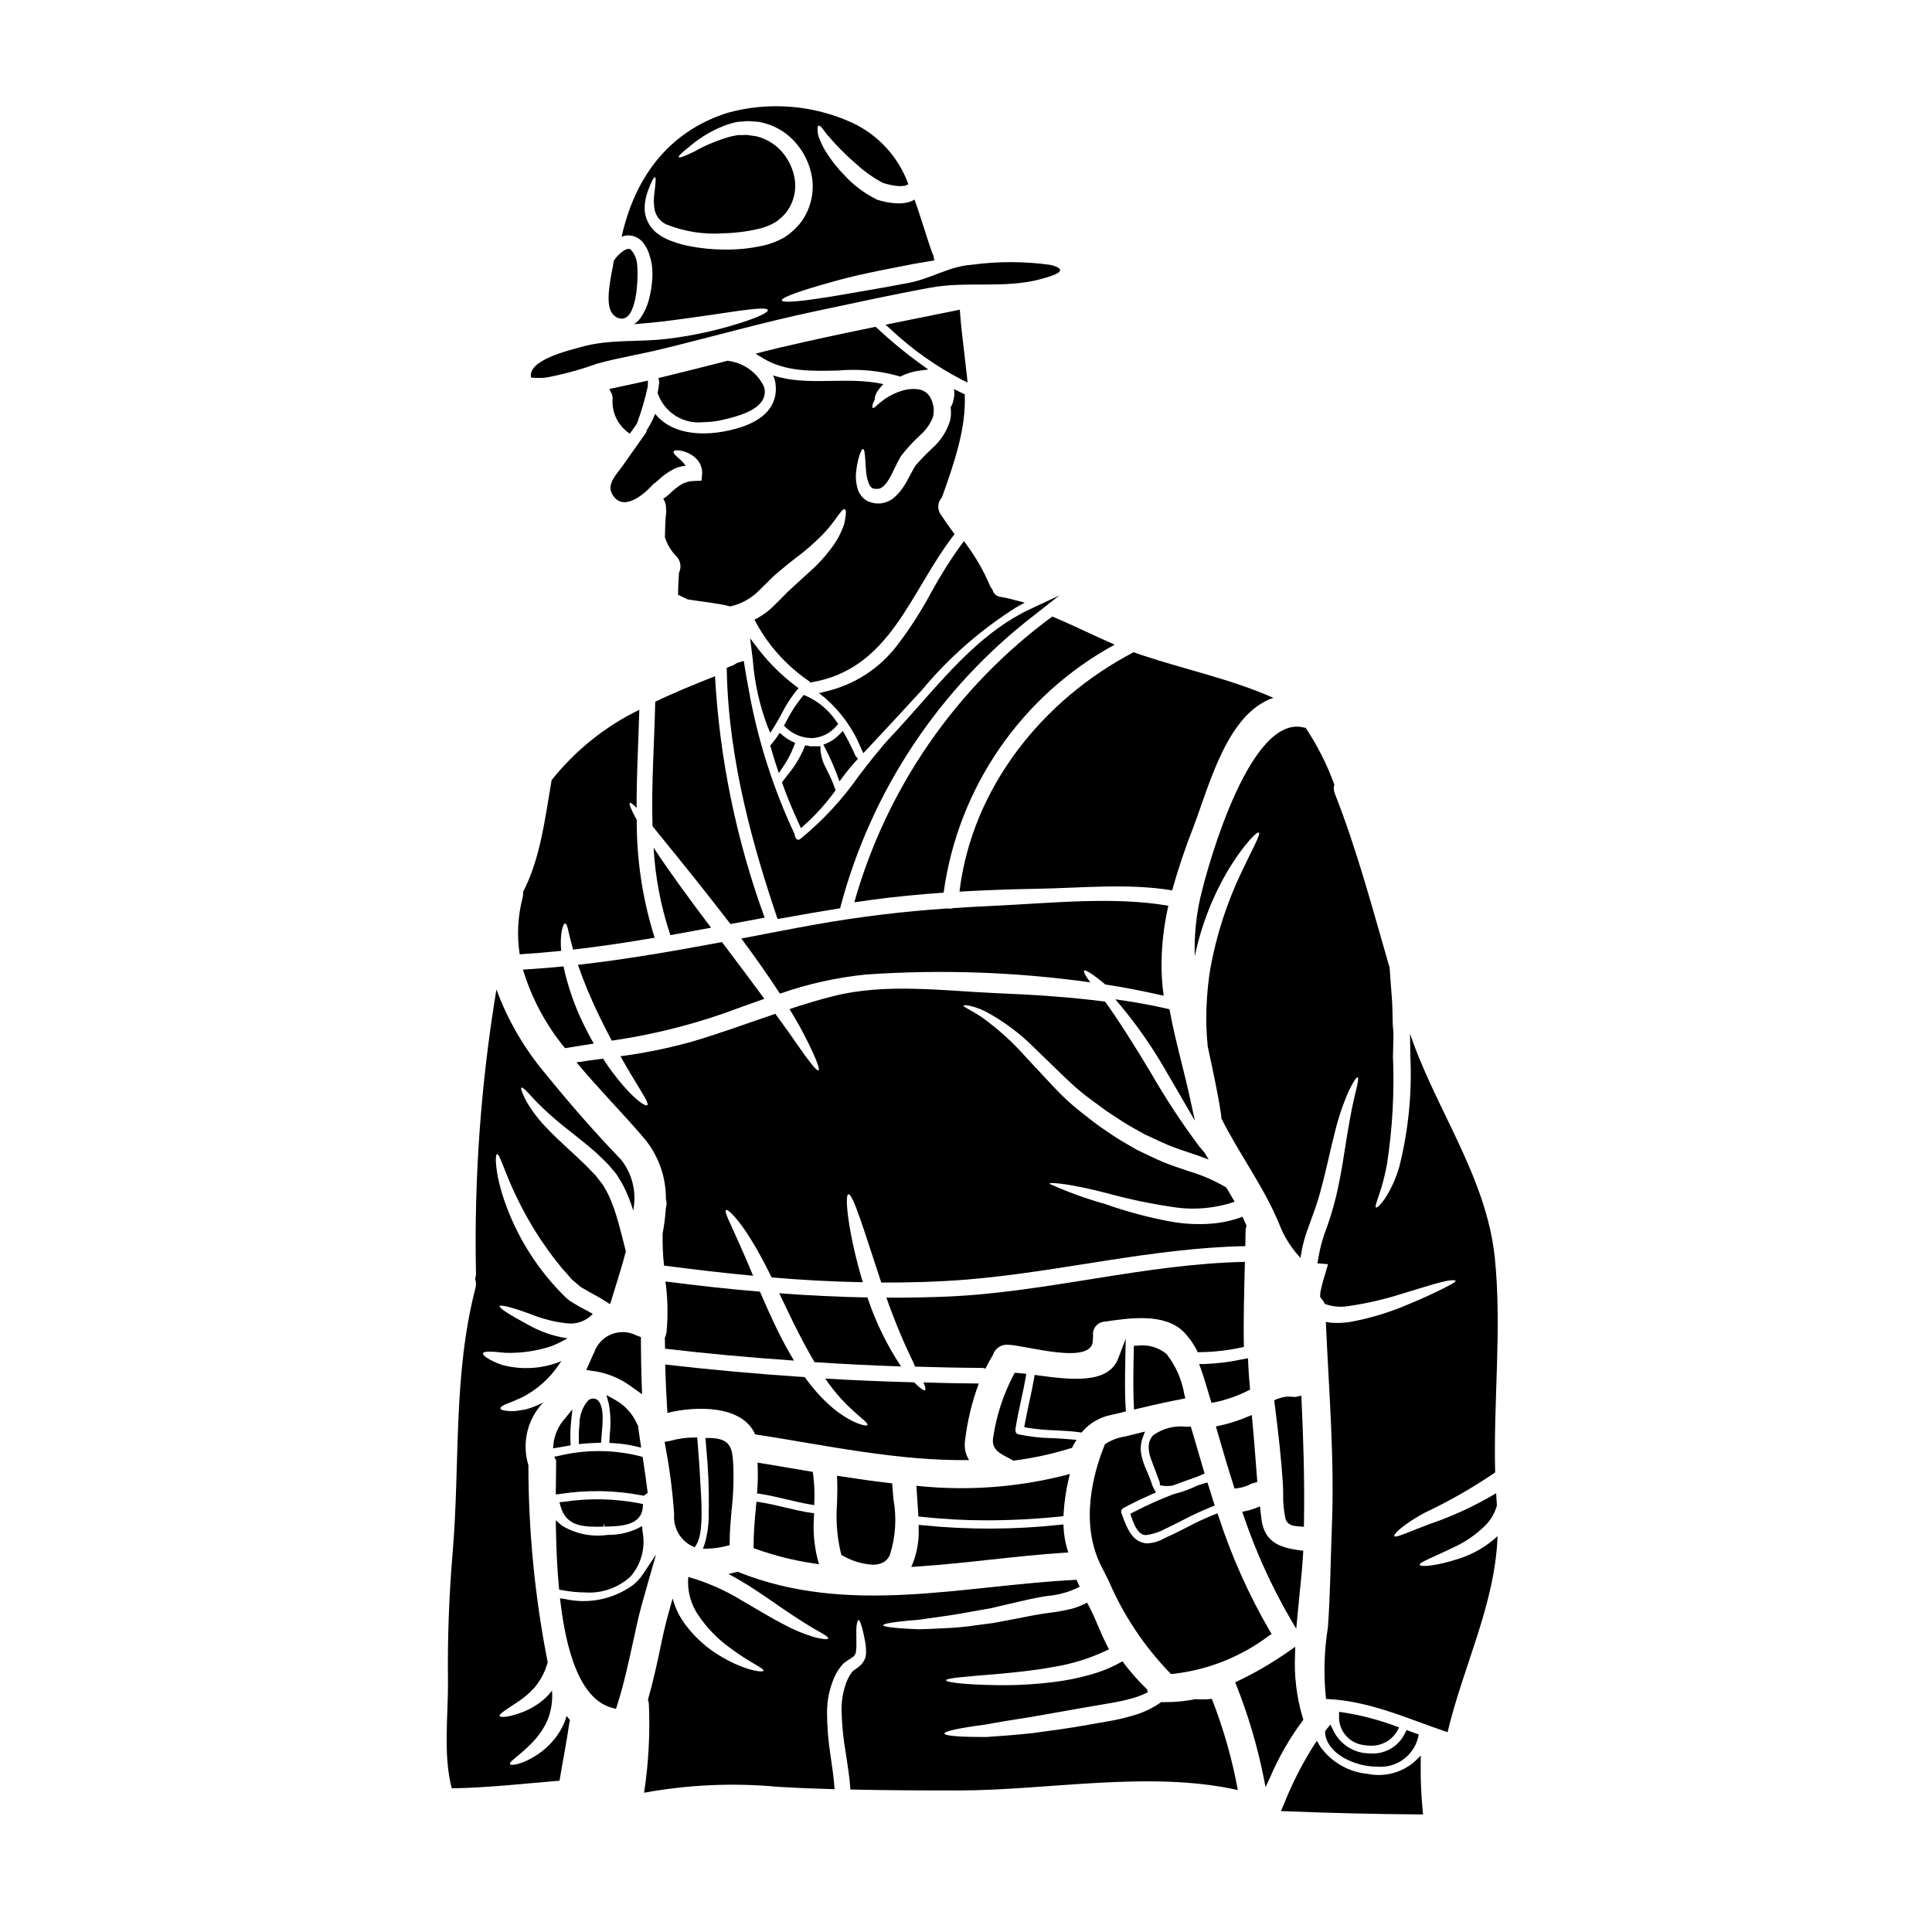
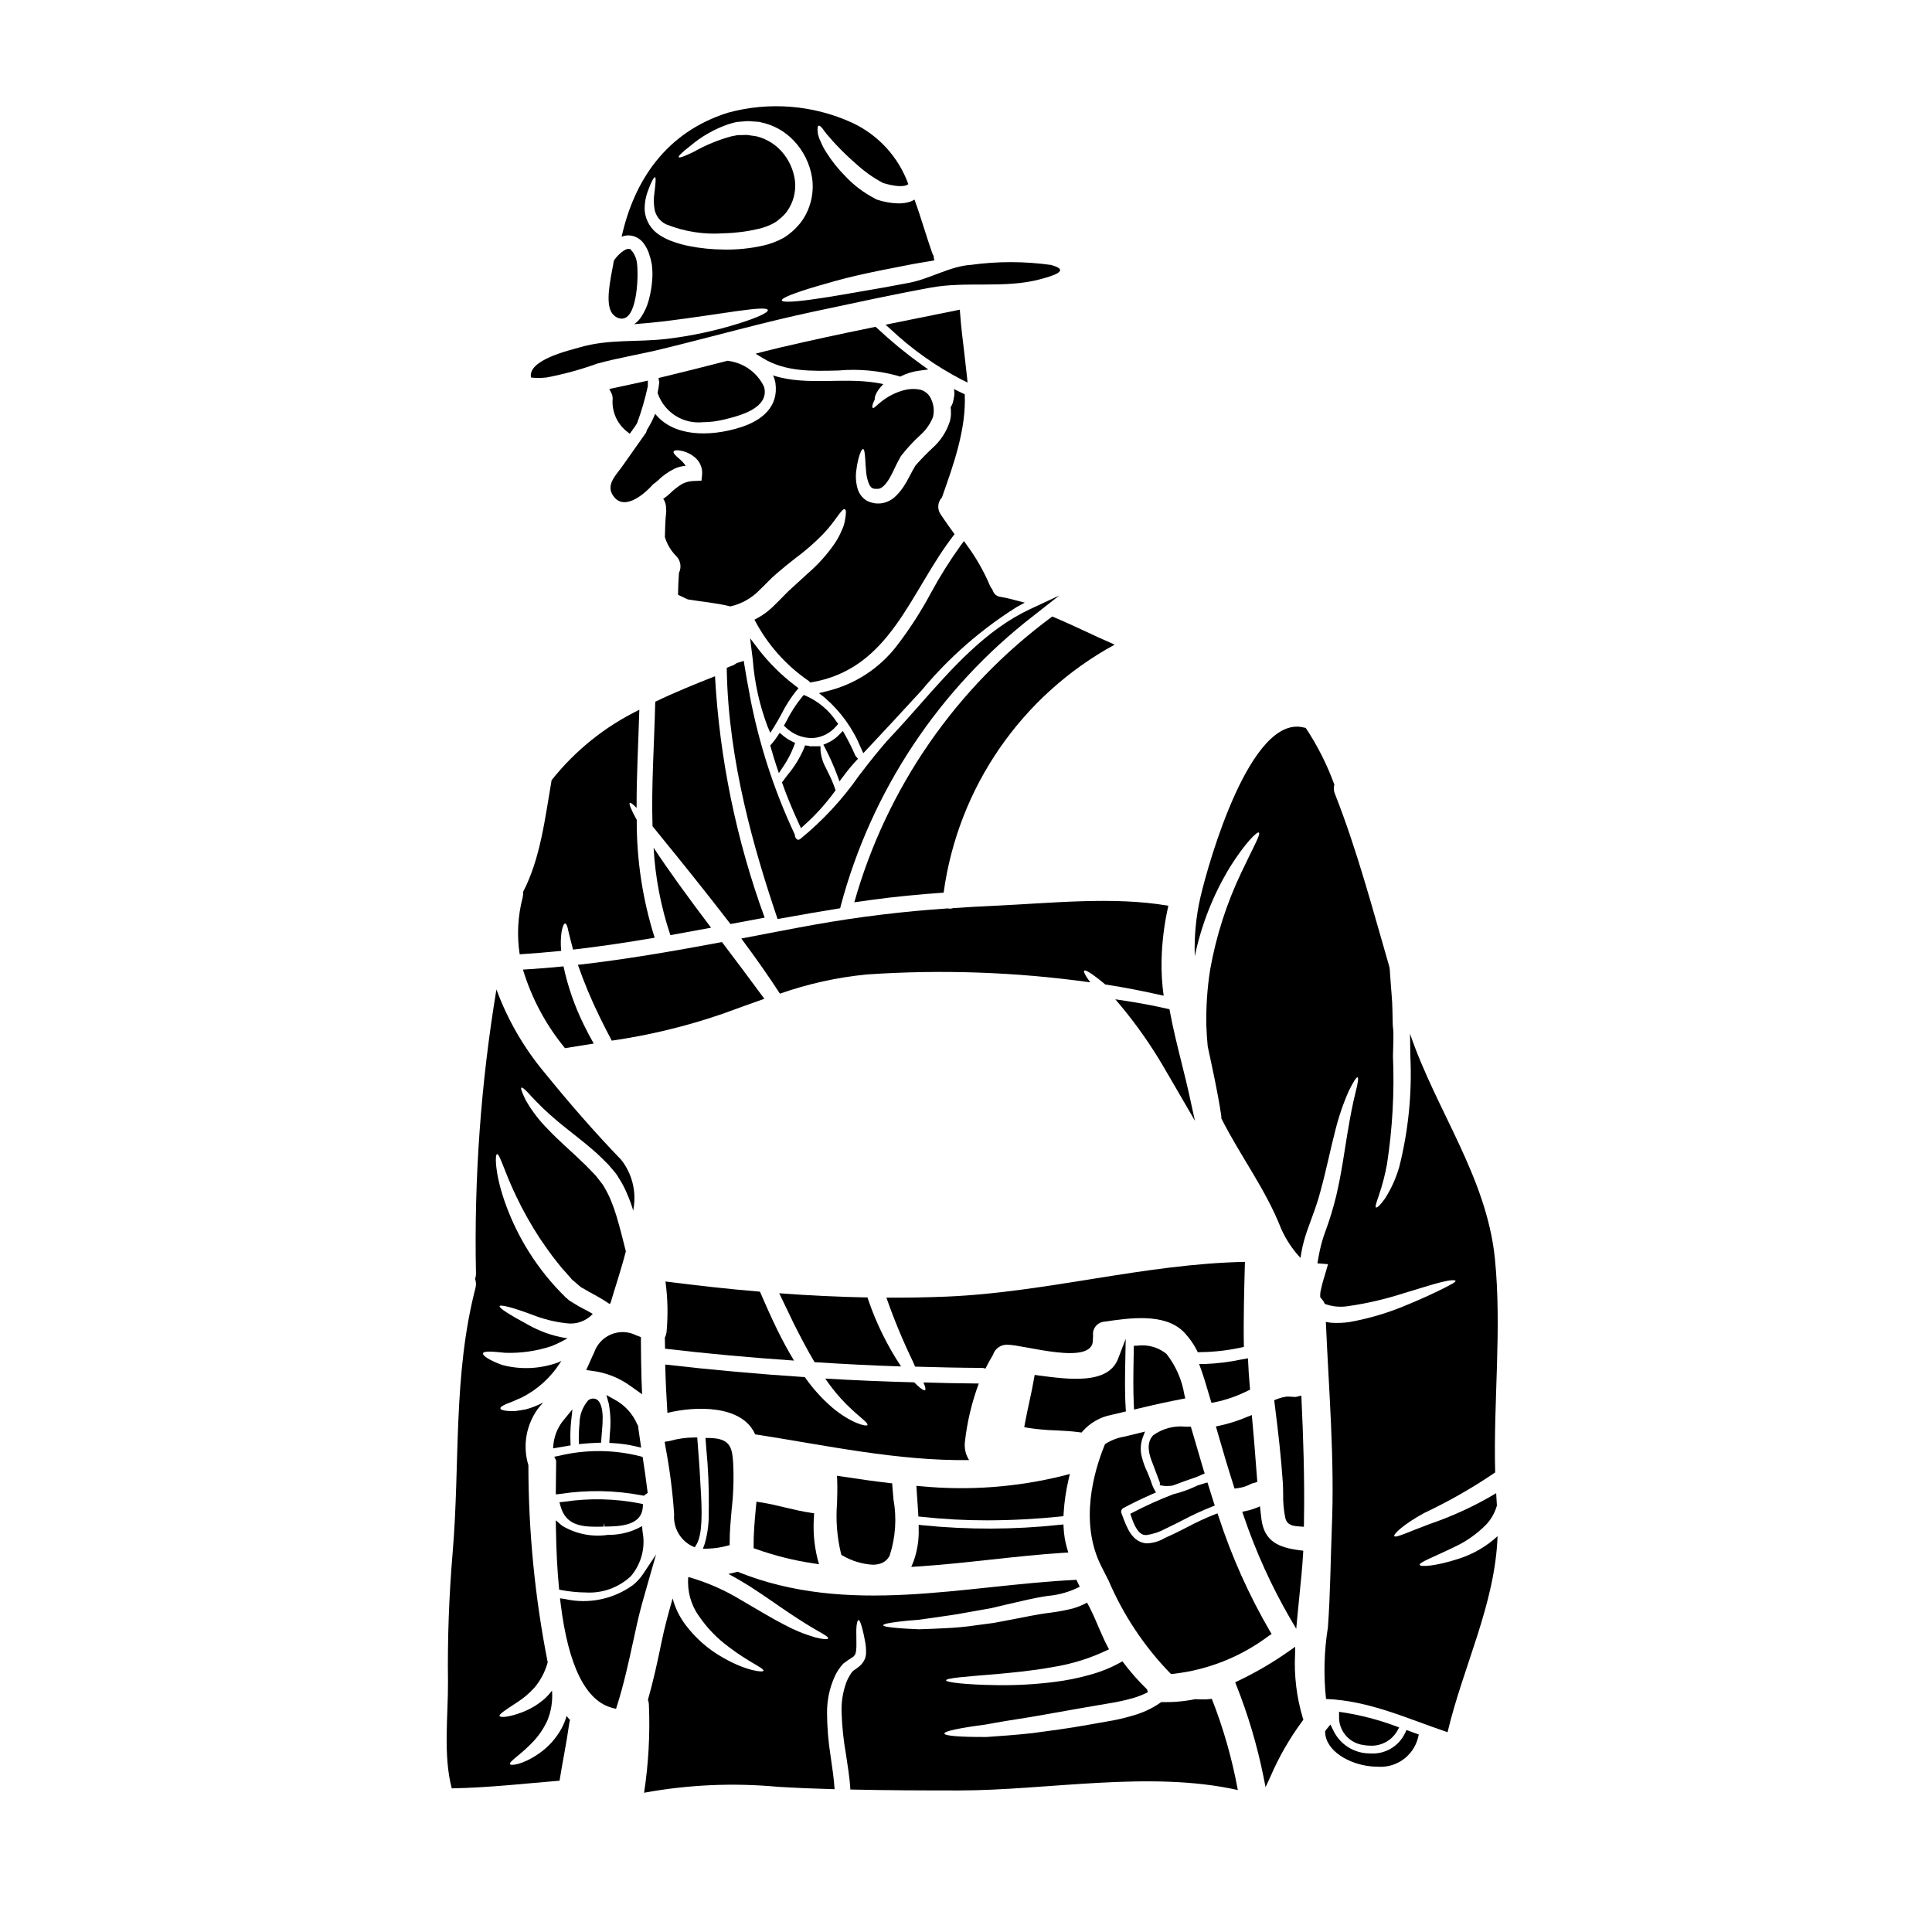
<svg xmlns="http://www.w3.org/2000/svg" fill="#000000" width="800px" height="800px" version="1.1" viewBox="144 144 512 512">
  <g>
    <path d="m406.4 557.33c6.383-0.691 12.988-1.406 19.477-1.828l1.227-0.074-0.348-1.18c-0.488-1.703-0.785-3.457-0.875-5.227l-0.059-1.027-1.023 0.102c-12.051 1.293-24.199 1.328-36.258 0.117l-1.078-0.117v1.09-0.004c0.09 2.934-0.375 5.856-1.367 8.613l-0.594 1.453 1.574-0.102c6.422-0.418 12.984-1.125 19.324-1.816z" />
-     <path d="m428.09 527.72 0.188-0.395c0.066-0.137 0.133-0.277 0.203-0.395l0.816-1.336-1.574-0.156c-1.621-0.16-3.246-0.238-4.871-0.32v0.004c-3.031-0.043-6.051-0.383-9.016-1.016-0.863-0.219-0.746-1.273-0.715-1.48 0.395-2.535 0.941-5.09 1.477-7.559 0.43-1.969 0.863-3.961 1.211-5.957l0.184-1.031-1.039-0.117c-0.426-0.051-0.828-0.078-1.406-0.113l-0.621-0.047-0.309 0.547h0.004c-2.727 5.188-4.559 10.797-5.418 16.594-0.52 3.019 1.574 4.117 3.582 5.18 0.473 0.242 0.969 0.508 1.469 0.789l0.297 0.176 0.34-0.043h-0.004c5.008-0.652 9.957-1.73 14.781-3.227z" />
    <path d="m474.78 505.09-0.043-1.129-1.66 0.301v-0.004c-3.258 0.695-6.574 1.105-9.902 1.223h-1.391l0.473 1.309c0.723 2.008 1.348 4.113 1.945 6.152l0.844 2.816 0.852-0.133-0.004-0.004c3.043-0.625 5.984-1.652 8.758-3.047l0.633-0.293-0.062-0.691c-0.227-2.586-0.363-4.594-0.441-6.5z" />
    <path d="m427.52 534.61-1.574 0.426c-12.402 3.102-25.242 4.059-37.965 2.828l-1.125-0.105 0.066 1.121c0.047 0.855 0.113 1.738 0.18 2.648 0.086 1.133 0.172 2.309 0.234 3.516l0.039 0.84 0.836 0.086h0.004c5.777 0.633 11.586 0.945 17.395 0.938 6.473-0.016 12.941-0.352 19.379-1.016l0.84-0.086 0.047-0.844c0.184-2.957 0.609-5.891 1.277-8.777z" />
    <path d="m373.9 487.84c-7.809-0.141-15.617-0.527-23.398-1.113 1.18 2.504 2.449 5.086 3.723 7.754 1.891 3.777 3.75 7.336 5.644 10.504 7.641 0.5 15.258 0.891 22.922 1.137-3.664-5.516-6.594-11.484-8.727-17.754-0.047-0.172-0.109-0.336-0.164-0.527z" />
    <path d="m473.64 500.95c-0.141-7.504 0.082-15.035 0.277-22.539-26.59 0.527-52.406 8.062-78.977 9.199-5.359 0.223-10.699 0.309-16.031 0.281 2.012 5.758 4.348 11.398 7 16.891 0.219 0.5 0.418 0.945 0.609 1.391 5.902 0.168 11.785 0.309 17.711 0.336h0.004c0.316-0.012 0.629 0.055 0.918 0.191 0.594-1.227 1.25-2.422 1.965-3.582 0-0.027 0.027-0.027 0.027-0.055 0.516-1.656 2.074-2.762 3.809-2.695 4.394-0.027 22.98 5.832 22.676-1.391 0-0.363 0.027-0.668 0.055-0.973-0.133-0.898 0.117-1.816 0.688-2.527 0.566-0.711 1.406-1.152 2.316-1.223 6.391-0.918 15.84-2.422 20.98 2.691h-0.004c1.547 1.602 2.824 3.441 3.781 5.449 0.141-0.047 0.289-0.066 0.438-0.059 3.961-0.031 7.902-0.496 11.758-1.387z" />
    <path d="m430.61 523.64 0.352-0.395c1.977-2.211 4.625-3.715 7.535-4.281 0.863-0.188 1.707-0.395 2.57-0.602l1.312-0.324-0.055-0.824c-0.273-4.207-0.188-8.527-0.105-12.785l0.105-5.625-2.012 5.258c-2.637 6.894-12.918 5.535-21.18 4.434l-0.938-0.125-0.16 0.934c-0.363 2.074-0.789 4.133-1.246 6.191-0.414 1.91-0.824 3.824-1.18 5.754l-0.172 0.973 0.973 0.168-0.008 0.004c2.461 0.375 4.941 0.598 7.43 0.672 2.062 0.102 4.195 0.207 6.25 0.496z" />
    <path d="m305.48 526.38 0.965 0.059c2.039 0.113 4.066 0.402 6.055 0.867l1.41 0.344-0.73-5.043c-0.012-0.113-0.012-0.23 0-0.344l-0.148-0.555-0.145-0.23h-0.004c-1.219-2.848-3.379-5.191-6.125-6.629l-2.051-1.152 0.617 2.266c0.492 2.644 0.586 5.348 0.285 8.023z" />
    <path d="m295.7 517.48-2.098 2.57c-1.605 1.828-2.621 4.098-2.914 6.516l-0.117 1.262 4.641-0.789-0.031-0.871v0.004c-0.074-1.797-0.023-3.598 0.16-5.387z" />
    <path d="m314.01 509.53c-0.105-3.289-0.133-6.578-0.16-9.84v-1.34l-1.25-0.48h-0.004c-2.055-1.039-4.461-1.133-6.594-0.266-2.137 0.871-3.789 2.621-4.535 4.801-0.301 0.598-0.578 1.23-0.859 1.863l-1.246 2.801 3.012 0.453c3.078 0.602 5.992 1.852 8.551 3.672l3.238 2.305z" />
    <path d="m313.61 542.43c-6.648-1.305-13.473-1.453-20.172-0.441l-1.18 0.121 0.316 1.121c1.34 4.777 5.223 5.367 9.367 5.367 0.68 0 1.371 0 2.059-0.031l0.082-0.988 0.156 0.98c3.879-0.055 9.734-0.145 10.105-5.117l0.062-0.836z" />
    <path d="m315.64 539.65-0.059-0.496c-0.336-2.816-0.754-5.637-1.18-8.422l-0.094-0.621-0.605-0.176v-0.004c-7.07-1.793-14.469-1.84-21.555-0.129l-1.266 0.246 0.5 1c0 1.066 0 2.363-0.035 3.863l-0.055 5.117 1.094-0.109h-0.004c7.25-1.129 14.641-0.996 21.844 0.395l0.395 0.066z" />
    <path d="m314.16 548.43-1.328 0.691h0.004c-2.422 1.117-5.062 1.676-7.727 1.637-4.211 0.621-8.504-0.238-12.152-2.426l-1.668-1.438 0.039 2.195c0.105 6.086 0.355 10.992 0.789 15.449l0.07 0.738 0.734 0.133v0.004c2.09 0.387 4.211 0.594 6.336 0.613 4.402 0.258 8.719-1.309 11.938-4.328 2.769-3.262 3.906-7.609 3.086-11.809z" />
    <path d="m475.86 520.31-0.125-1.309-1.219 0.488c-2.336 0.996-4.758 1.77-7.238 2.309l-1.051 0.219 0.293 1.031c1.637 5.734 3.035 10.391 4.402 14.648l0.246 0.789 0.809-0.098-0.004-0.004c1.242-0.148 2.445-0.535 3.543-1.137 0.176-0.082 0.359-0.145 0.551-0.18l1.133-0.34-0.41-5.266c-0.285-3.734-0.57-7.441-0.93-11.152z" />
    <path d="m437.79 562.88c3.879 9.074 9.383 17.363 16.238 24.457l0.309 0.289 0.426-0.023c9.23-1.008 18.016-4.481 25.441-10.059l0.789-0.523-0.477-0.789-0.004 0.004c-5.559-9.57-10.094-19.699-13.531-30.219l-0.332-0.961-0.949 0.359h0.004c-2.434 0.973-4.809 2.082-7.117 3.316-1.68 0.863-3.418 1.754-5.164 2.516l-0.832 0.395v-0.004c-1.449 0.863-3.098 1.332-4.785 1.371-3.805-0.359-5.16-4.062-6.473-7.641l-0.203-0.555c-0.082-0.449 0.125-0.906 0.523-1.133 2.152-1.18 4.531-2.332 7.703-3.738l0.988-0.434-0.551-0.965c-0.277-0.555-0.508-1.129-0.691-1.723l-0.18-0.523c-0.285-0.789-0.617-1.574-0.957-2.363l-0.004 0.004c-0.555-1.172-0.996-2.394-1.316-3.648-0.484-1.691-0.441-3.488 0.125-5.152l0.672-1.762-1.836 0.461c-1.211 0.305-2.426 0.605-3.66 0.887l0.004-0.004c-1.734 0.289-3.391 0.914-4.883 1.848l-0.242 0.164-0.109 0.277c-2.848 7.008-6.738 20.504-0.828 32.129 0.637 1.246 1.266 2.5 1.902 3.742z" />
    <path d="m484.05 539.85c-0.055 2.176 0.141 4.348 0.578 6.477 0.512 1.969 2.266 2.09 3.543 2.184l1.371 0.105 0.02-1.047c0.215-11.957-0.227-23.66-0.641-32.52l-0.055-1.203-1.18 0.297h-0.004c-0.23 0.066-0.477 0.086-0.719 0.059-0.645-0.074-1.297-0.102-1.945-0.086l-0.035-0.051-0.16 0.082c-0.164 0.039-0.789 0.137-0.91 0.16-0.516 0.133-1.027 0.293-1.527 0.48l-0.707 0.285 0.094 0.754c0.996 7.844 1.746 14.441 2.191 21.117 0.062 0.934 0.074 1.91 0.086 2.906z" />
    <path d="m461.4 537.65c-2.09 1.016-4.285 1.809-6.543 2.363-3.609 1.395-7.137 2.984-10.574 4.766l-0.746 0.395 0.27 0.789c0.766 2.266 1.891 4.844 3.805 4.844h0.133c1.754-0.227 3.449-0.777 5-1.633l0.535-0.25c1.387-0.652 2.754-1.352 4.121-2.047 2.484-1.316 5.035-2.5 7.648-3.543l0.879-0.336-0.293-0.895c-0.441-1.352-0.859-2.699-1.27-4.047l-0.367-1.18-0.926 0.25c-0.312 0.09-0.621 0.195-0.941 0.305z" />
    <path d="m366.87 555.7 0.113 0.375 0.34 0.191c2.418 1.402 5.129 2.223 7.922 2.398 0.68 0.008 1.359-0.09 2.012-0.285 1.125-0.336 2.055-1.148 2.543-2.219 1.539-4.789 1.875-9.883 0.977-14.832-0.109-1.18-0.211-2.309-0.285-3.402l-0.051-0.82-0.816-0.094c-4.152-0.492-8.402-1.082-12.629-1.746l-1.18-0.18 0.047 1.18c0.078 1.996 0.02 4.07-0.035 6.07-0.363 4.481-0.012 8.992 1.043 13.363z" />
-     <path d="m398.27 380.29c6.777-0.395 13.586-0.637 20.34-0.75 11.727-0.191 24.312-1.527 36.016 0.418 1.598-5.688 3.481-11.289 5.641-16.785 4.359-11.586 9.055-30.121 21.176-34.242-11.176-4.949-23.426-7.508-34.988-11.367-0.695-0.219-1.363-0.473-2.027-0.723-24.176 12.625-42.855 35.992-46.156 63.449z" />
    <path d="m399.72 526.04c0.59-5.262 1.824-10.434 3.668-15.395-4.891-0.027-9.781-0.137-14.672-0.281 0.5 1.113 0.664 1.836 0.445 2.031-0.219 0.195-0.945-0.223-2.027-1.223-0.25-0.246-0.559-0.527-0.863-0.836-7.871-0.219-15.742-0.527-23.566-1 1.246 1.848 2.617 3.606 4.113 5.254 4.027 4.445 7.391 6.359 7.059 7.059-0.168 0.5-4.309-0.418-9.363-4.668-2.734-2.367-5.16-5.066-7.227-8.031-12.332-0.805-24.664-1.914-37-3.332 0.109 4.277 0.309 8.535 0.582 12.812 7.477-1.836 19.812-2.168 23.258 5.695h0.059c18.645 2.891 37.762 7.086 56.633 6.809v-0.004c-0.93-1.449-1.316-3.184-1.098-4.891z" />
-     <path d="m405.17 412.05c4.812 2.582 9.215 5.871 13.059 9.754 2.445 2.363 5.086 4.918 7.945 7.695 1.418 1.336 2.891 2.723 4.477 4.004 1.445 1.223 3.391 2.531 5.117 3.859 1.805 1.391 3.668 2.477 5.559 3.754s3.973 2.305 6.031 3.5c2.141 0.973 4.25 2 6.531 2.977 2.223 0.887 4.613 1.637 7.086 2.473 1.113 0.395 2.223 0.789 3.336 1.223-0.363-0.613-0.723-1.223-1.086-1.805-0.473-0.559-0.945-1.113-1.445-1.723l-0.004-0.004c-4.641-6.203-8.898-12.68-12.754-19.395-4.555-7.617-8.836-14.34-12.172-18.926-9.445-1.223-18.98-1.836-28.512-2.223-14.312-0.609-29.48-2.777-43.543 0.789-3.938 0.973-7.754 2.168-11.559 3.418 0.945 1.574 1.836 3.059 2.613 4.449 3.777 6.945 5.586 11.477 5.086 11.781-0.613 0.363-3.449-3.637-7.918-10.086-1.086-1.504-2.277-3.148-3.543-4.891-7.559 2.555-15.035 5.332-22.73 7.559l-0.004-0.008c-6.012 1.648-12.133 2.883-18.316 3.695 1.25 2.195 2.418 4.223 3.449 5.902 2.473 4.113 4.168 6.586 3.664 7.059-0.414 0.445-3.055-1.332-6.332-5.117-1.969-2.273-3.773-4.688-5.394-7.223-2.336 0.332-4.695 0.637-7.031 1 5.777 6.945 12.281 13.504 17.781 19.953h0.004c3.859 4.531 5.953 10.301 5.906 16.254 0.219 0.715 0.23 1.477 0.027 2.195-0.027 0.109-0.027 0.219-0.055 0.363-0.145 2.211-0.426 4.41-0.836 6.586-0.059 2.84 0.062 5.68 0.363 8.5 7.836 1.031 15.742 1.969 23.617 2.695-1.246-2.973-2.391-5.668-3.418-7.945-2.445-5.613-4.363-9.09-3.777-9.473 0.5-0.336 3.332 2.391 6.691 7.918 1.723 2.754 3.543 6.168 5.418 9.945 8.031 0.695 16.078 1.121 24.148 1.277-3.859-12.895-4.887-23.094-3.832-23.312 1.25-0.281 4.359 10.234 8.727 23.395 7.559 0.027 15.086-0.191 22.621-0.789 24.73-2.027 48.992-8.391 73.863-8.863 0-1.309 0.027-2.609 0.055-3.891l-0.004 0.008c0-0.523 0.094-1.039 0.277-1.527-0.359-0.789-0.719-1.574-1.082-2.363h-0.004c-2.633 0.98-5.394 1.586-8.195 1.809-3.684 0.289-7.391 0.094-11.023-0.582-5.836-1.086-11.578-2.629-17.172-4.613-5.055-1.414-9.996-3.207-14.785-5.367 0.055-0.555 6.059 0.086 15.59 2.586h0.004c5.562 1.52 11.215 2.703 16.922 3.543 5.559 0.91 11.254 0.441 16.586-1.359-0.719-1.277-1.473-2.531-2.219-3.777v-0.004c-3-1.777-6.203-3.188-9.543-4.191-2.391-0.836-4.859-1.574-7.336-2.613-2.305-1-4.668-2.141-6.891-3.223-2.164-1.277-4.328-2.445-6.332-3.805-2.004-1.363-4.004-2.668-5.727-4.059-1.723-1.391-3.418-2.613-5.168-4.168-1.668-1.445-3.148-2.949-4.559-4.394-2.695-2.918-5.223-5.613-7.531-8.086h-0.004c-3.469-3.926-7.363-7.461-11.613-10.531-3.004-2.027-5.059-2.777-4.922-3.148 0.09-0.211 2.223-0.156 5.816 1.566z" />
    <path d="m478.32 546.81c-0.094-0.656-0.164-1.336-0.234-1.996l-0.176-1.613-1.18 0.477h-0.004c-0.789 0.309-1.602 0.551-2.43 0.73l-1.09 0.23 0.371 1.055v0.004c3.215 9.496 7.367 18.648 12.391 27.324l1.551 2.617 0.277-3.027c0.18-1.969 0.375-3.891 0.57-5.809 0.395-3.824 0.758-7.441 0.961-10.926l0.055-0.918-0.914-0.117c-5.641-0.723-9.293-2.312-10.148-8.031z" />
    <path d="m460.06 523.7-0.477-1.633-1.312 0.027c-3.074-0.348-6.172 0.465-8.68 2.277-2.113 2.227-0.828 5.617-0.355 6.863 0.102 0.289 0.562 1.512 1.039 2.754 0.477 1.242 0.953 2.519 1.102 2.934v0.688l0.836 0.125v0.004c0.336 0.051 0.676 0.078 1.016 0.074 0.465-0.004 0.926-0.035 1.387-0.094l0.238-0.059c2.07-0.789 4.195-1.551 6.391-2.301 0.297-0.137 0.59-0.262 0.879-0.395l1.125-0.477-0.273-0.84c-0.977-3.328-1.945-6.641-2.914-9.949z" />
    <path d="m344.25 544.27c-0.277 3.066-0.559 6.242-0.531 9.324v0.688l0.648 0.227v0.004c4.918 1.75 9.992 3.019 15.152 3.797l1.527 0.238-0.406-1.496c-0.895-3.641-1.211-7.402-0.93-11.141l0.031-0.887-0.879-0.121c-2.273-0.328-4.574-0.875-6.797-1.406-2.133-0.512-4.328-1.031-6.559-1.375l-1.035-0.16z" />
    <path d="m458.12 514.59-0.254-1.012c-0.648-3.93-2.273-7.633-4.727-10.77-2.164-1.762-4.953-2.555-7.719-2.195l-0.941 0.031-0.07 4.051c-0.062 3.828-0.125 7.785 0.07 11.68l0.059 1.18 1.152-0.281c4.473-1.074 8.098-1.863 11.414-2.488z" />
    <path d="m320.19 498.53c0 0.973 0.027 1.945 0.055 2.891 11.363 1.336 22.758 2.363 34.18 3.148-1.531-2.531-3.004-5.223-4.394-8.059-1.723-3.543-3.25-6.981-4.641-10.203-8.363-0.691-16.699-1.637-25.035-2.691 0.609 4.469 0.703 8.992 0.281 13.48-0.082 0.496-0.23 0.98-0.445 1.434z" />
    <path d="m320.37 527.49c1.117 5.891 1.883 11.844 2.285 17.824-0.285 3.484 1.559 6.797 4.672 8.391l0.789 0.344 0.449-0.73c1.66-2.703 1.508-8.961 1.094-15.32-0.039-0.664-0.074-1.18-0.09-1.574-0.164-3.523-0.449-7.086-0.723-10.559l-0.07-0.934-0.934 0.023h-0.004c-2.141 0.012-4.266 0.32-6.32 0.914l-1.379 0.223z" />
-     <path d="m344.62 539.77 0.895 0.133c2.289 0.348 4.609 0.898 6.852 1.43 2.051 0.488 4.168 0.988 6.297 1.348l1.117 0.191 0.027-1.137h0.004c0.086-2.324-0.02-4.656-0.316-6.961l-0.094-0.715-3.012-0.508c-3.504-0.594-6.992-1.18-10.461-1.754l-1.18-0.195 0.047 1.207v-0.004c0.07 2.019 0.035 4.047-0.109 6.062z" />
    <path d="m330.77 553.08-0.488 1.348 1.43-0.027-0.004-0.004c1.664-0.055 3.316-0.297 4.922-0.727l0.738-0.184v-0.773c0-2.856 0.273-5.773 0.52-8.602v0.004c0.469-4.062 0.609-8.156 0.418-12.238-0.242-3.578-0.441-6.402-5.281-6.742-0.336-0.031-0.668-0.055-1.004-0.055h-1.062l0.23 2.941v-0.004c0.492 5.113 0.711 10.246 0.656 15.379l-0.027 1.18c0.09 2.871-0.262 5.742-1.047 8.504z" />
    <path d="m297.39 525.64 0.023 1.07 1.062-0.109c1.25-0.129 2.512-0.184 3.938-0.242l0.891-0.039 0.051-0.895c0.039-0.68 0.098-1.367 0.16-2.051v-0.004c0.145-1.305 0.211-2.621 0.199-3.934-0.051-1.758-0.395-3.996-1.727-4.641-0.727-0.309-1.566-0.172-2.152 0.355-1.469 1.723-2.273 3.918-2.266 6.18-0.148 1.434-0.207 2.871-0.18 4.309z" />
    <path d="m332.44 389.85c-6.086-8.035-11.449-15.426-15.227-21.203h-0.004c0.441 7.891 1.938 15.684 4.449 23.176 3.586-0.641 7.168-1.309 10.781-1.973z" />
    <path d="m288.81 244.04c4.566-0.859 9.055-2.086 13.422-3.668 5.695-1.574 11.645-2.5 17.426-3.938 13.449-3.281 26.766-7.062 40.266-9.922 10.234-2.168 20.469-4.422 30.762-6.297 9.504-1.746 19.621 0.309 29.012-2.219 2.973-0.809 8.418-2.305 2.805-3.781v-0.004c-7.004-0.98-14.113-0.992-21.121-0.027-5.586 0.336-10.863 3.695-16.422 4.754-4.586 0.891-8.977 1.664-12.988 2.336-4.012 0.668-7.644 1.363-10.699 1.777-6.117 0.945-9.949 1.18-10.09 0.555-0.137-0.625 3.445-2.031 9.391-3.777 2.977-0.863 6.477-1.895 10.477-2.809 4.004-0.918 8.418-1.801 13.086-2.691 2.305-0.473 4.641-0.836 6.691-1.18l0.789-0.164 0.004-0.004c-0.133-0.367-0.195-0.754-0.191-1.145-0.109-0.164-0.203-0.34-0.281-0.527-1.691-4.695-3.055-9.672-4.805-14.422-0.09 0.062-0.184 0.117-0.277 0.168-0.477 0.27-0.992 0.465-1.527 0.582-0.938 0.219-1.902 0.301-2.863 0.25-1.801-0.082-3.582-0.414-5.293-0.992l-0.137-0.055c-0.055-0.027-0.336-0.195-0.336-0.195-2.992-1.539-5.691-3.582-7.981-6.047-1.867-1.879-3.519-3.953-4.93-6.195-0.582-0.875-1.074-1.805-1.473-2.777-0.367-0.711-0.633-1.469-0.785-2.25-0.164-1.223-0.109-1.945 0.195-2.059 0.309-0.113 0.836 0.395 1.527 1.422v-0.004c0.41 0.582 0.863 1.129 1.363 1.637 0.445 0.582 1.082 1.25 1.805 2.031 1.664 1.777 3.422 3.461 5.266 5.047 2.102 1.934 4.434 3.594 6.949 4.949l0.141 0.082c2.695 0.836 5.641 1.25 6.723 0.309-2.598-7.18-7.949-13.027-14.867-16.258-10.352-4.727-22.039-5.664-33.012-2.641-16.371 5.195-24.797 18.008-28.094 32.848 0.602-0.242 1.242-0.367 1.891-0.363 1.617 0.066 3.109 0.891 4.027 2.223 0.703 0.973 1.219 2.066 1.527 3.223 0.164 0.484 0.293 0.977 0.395 1.473 0.141 0.559 0.223 1.125 0.25 1.699 0.094 0.996 0.102 2 0.027 3-0.117 1.832-0.418 3.644-0.891 5.418-0.441 1.719-1.184 3.348-2.191 4.809-0.27 0.383-0.578 0.734-0.918 1.055-0.25 0.246-0.531 0.461-0.836 0.637 2.586-0.191 5.336-0.445 8.227-0.789 14.812-1.836 26.898-4.328 27.234-2.949 0.164 0.613-2.668 1.969-7.477 3.477l-0.004 0.004c-6.258 1.973-12.688 3.359-19.203 4.141-7.945 0.945-15.352 0-23.039 2.223-2.891 0.832-13.977 3.363-13.031 8.031 1.359 0.148 2.731 0.145 4.086-0.008zm57.355-34.941c-3.383 0.754-6.84 1.102-10.309 1.031-3.094-0.012-6.184-0.32-9.223-0.918-1.41-0.27-2.793-0.652-4.141-1.141-1.309-0.422-2.551-1.02-3.699-1.777-2.215-1.406-3.668-3.754-3.934-6.367-0.086-1.758 0.184-3.512 0.785-5.168 0.918-2.609 1.664-3.859 1.945-3.805 0.281 0.055 0.164 1.613-0.164 4.195-0.219 1.469-0.199 2.961 0.055 4.422 0.359 1.676 1.461 3.098 3 3.859 4.863 1.961 10.117 2.781 15.348 2.391 3.109-0.07 6.199-0.465 9.223-1.184 1.473-0.332 2.887-0.875 4.199-1.613 0.273-0.156 0.539-0.332 0.789-0.527l1.027-0.863v0.004c0.562-0.488 1.066-1.035 1.504-1.641 1.715-2.391 2.457-5.344 2.082-8.266-0.395-2.816-1.609-5.457-3.5-7.586-1.719-1.934-3.973-3.316-6.473-3.973l-0.086-0.027-0.027-0.027h-0.164l-0.5-0.086-1-0.137h-0.004c-0.602-0.129-1.219-0.168-1.832-0.113-0.555 0-1.086 0.027-1.613 0.027-0.527 0.109-1.082 0.219-1.609 0.309h-0.004c-3.484 0.949-6.836 2.328-9.977 4.109-2.418 1.18-3.832 1.695-4 1.422-0.164-0.277 0.918-1.309 3.027-2.949 2.984-2.535 6.414-4.496 10.117-5.777 0.637-0.168 1.25-0.395 1.945-0.531 0.691-0.137 1.445-0.164 2.195-0.219v-0.004c0.711-0.094 1.43-0.094 2.141 0l1 0.055 0.527 0.055h0.246l0.059 0.027 0.246 0.027h0.027l0.168 0.055 0.004 0.004c3.332 0.668 6.379 2.348 8.723 4.809 2.621 2.723 4.34 6.184 4.922 9.918 0.602 4.141-0.445 8.355-2.918 11.73-0.652 0.84-1.379 1.621-2.168 2.336l-1.027 0.863v-0.004c-0.457 0.348-0.93 0.672-1.418 0.973-1.727 0.957-3.586 1.66-5.516 2.082z" />
    <path d="m292.73 395.99c-0.184-1.711-0.148-3.438 0.109-5.141 0.281-1.363 0.586-2.113 0.918-2.113 0.332 0 0.641 0.75 0.891 2.113 0.309 1.246 0.668 2.805 1.223 4.805 7.254-0.836 14.449-1.918 21.621-3.148-3.191-10.102-4.793-20.637-4.75-31.23-1.477-2.668-2.141-4.309-1.836-4.504 0.191-0.137 0.832 0.336 1.801 1.336-0.027-8.66 0.473-17.344 0.723-26.008l0.004-0.004c-9.066 4.406-17.023 10.801-23.285 18.699v0.164c-1.723 9.895-2.894 20.469-7.535 29.43v0.004c0.047 0.492 0.008 0.988-0.109 1.473-1.285 4.902-1.551 10.02-0.785 15.035 3.672-0.238 7.344-0.539 11.012-0.91z" />
    <path d="m302.9 413.45c1.086 2.246 2.168 4.328 3.223 6.332 9.965-1.438 19.773-3.809 29.293-7.086 3.637-1.309 7.363-2.695 11.145-4.004-3.332-4.527-7.144-9.645-11.23-15.031-12.699 2.363-25.367 4.586-38.18 6.031 1.641 4.695 3.562 9.289 5.75 13.758z" />
    <path d="m292.87 601.96c-1.465 2.703-3.551 5.027-6.086 6.777-4.25 2.922-7.418 3.277-7.613 2.777-0.309-0.664 2.336-2.137 5.477-5.305 1.812-1.766 3.293-3.848 4.363-6.141 1.059-2.539 1.496-5.293 1.277-8.035-0.531 0.703-1.117 1.359-1.75 1.969-1.777 1.598-3.832 2.859-6.059 3.727-3.668 1.391-5.863 1.5-6.086 1.027-0.219-0.473 1.805-1.75 4.723-3.668 1.688-1.09 3.219-2.398 4.559-3.891 1.539-1.848 2.684-3.992 3.363-6.297l0.109-0.363c-3.394-17.219-5.109-34.723-5.117-52.27-0.027-0.082-0.055-0.137-0.082-0.223v-0.004c-1.664-5.777-0.141-12.008 4.004-16.363-1.473 0.785-3.031 1.402-4.641 1.832-1.055 0.191-2.031 0.336-2.832 0.445h-0.004c-0.684 0.039-1.375 0.023-2.059-0.055-1.109-0.109-1.75-0.309-1.805-0.641-0.055-0.336 0.5-0.719 1.531-1.18 0.5-0.223 1.18-0.418 1.863-0.723 0.68-0.309 1.418-0.664 2.219-0.973v-0.004c4.16-2.098 7.684-5.273 10.199-9.199 0.105-0.184 0.227-0.363 0.359-0.527-0.332 0.137-0.582 0.309-0.891 0.418-4.75 1.73-9.922 1.961-14.809 0.664-3.391-1.219-5.25-2.5-5.086-3.082 0.168-0.668 2.449-0.5 5.902-0.141 4.188 0.137 8.367-0.473 12.34-1.801 1.434-0.594 2.828-1.281 4.168-2.059-0.234-0.016-0.465-0.043-0.695-0.086-3.438-0.59-6.75-1.777-9.781-3.5-4.977-2.691-7.699-4.418-7.531-4.918 0.168-0.5 3.543 0.359 8.66 2.277v0.004c2.898 1.145 5.934 1.902 9.031 2.25 2.598 0.375 5.215-0.551 7-2.477-0.691-0.418-1.445-0.836-2.277-1.25-0.879-0.438-1.73-0.922-2.555-1.445l-1.363-0.832-1.027-0.891v0.004c-7.312-7.156-12.859-15.914-16.199-25.586-2.559-7.477-2.504-12.227-1.969-12.336 0.723-0.195 1.891 4.5 5.059 11.082v0.004c1.855 3.898 3.973 7.668 6.336 11.281 1.391 2 2.805 4.113 4.477 6.168 0.805 1.066 1.664 2.09 2.582 3.059l1.336 1.527 0.137 0.168 0.086 0.055 0.395 0.332 0.832 0.723 1.031 0.863 1 0.555c0.637 0.363 1.219 0.75 2.082 1.18l-0.004 0.004c1.527 0.809 3.012 1.699 4.449 2.664 0.098-0.027 0.191-0.074 0.273-0.137 1.086-3.75 2.754-8.617 4.086-13.777-0.789-3.109-1.555-6.277-2.5-9.391-0.398-1.352-0.875-2.676-1.414-3.977-0.477-1.191-1.043-2.34-1.699-3.445-0.297-0.59-0.672-1.141-1.109-1.641-0.418-0.555-0.863-1.082-1.277-1.637-0.863-0.918-1.727-1.809-2.586-2.668-3.609-3.543-7.277-6.613-10.055-9.59h-0.004c-2.285-2.285-4.258-4.863-5.863-7.664-1-2.004-1.418-3.195-1.18-3.367 0.234-0.168 1.223 0.668 2.668 2.336 2.07 2.234 4.277 4.336 6.609 6.297 2.949 2.531 6.754 5.25 10.785 8.836 1.027 1 1.891 1.777 3.082 3.031l1.336 1.574c0.504 0.559 0.945 1.172 1.305 1.832 0.887 1.352 1.641 2.785 2.254 4.281 0.629 1.438 1.168 2.914 1.613 4.418 0.027-0.223 0.055-0.418 0.082-0.637 0.762-4.539-0.418-9.188-3.25-12.812-7.055-7.32-13.746-15.008-20.172-22.926-5.566-6.617-9.938-14.148-12.922-22.258-4.129 24.871-5.945 50.07-5.422 75.277 0.008 0.484-0.074 0.965-0.246 1.418 0.289 0.785 0.324 1.637 0.109 2.445-5.977 23.094-4.059 46.445-6.031 69.945-0.973 11.477-1.391 22.867-1.25 34.375 0.082 8.66-1.336 19.453 1 28.262 9.562-0.164 19.066-1.246 28.566-2.027 0.789-5.004 1.836-9.922 2.531-14.922 0.039-0.391 0.121-0.773 0.246-1.145-0.305-0.336-0.609-0.691-0.918-1.082h0.004c-0.312 1.109-0.738 2.18-1.281 3.199z" />
    <path d="m370.4 383.12c1.445-0.191 2.894-0.418 4.328-0.609 6.391-0.891 12.867-1.504 19.34-1.949h0.004c3.812-27.863 20.637-52.262 45.324-65.73-5.559-2.391-10.977-5.141-16.531-7.445v-0.004c-25.426 18.707-43.891 45.359-52.465 75.738z" />
    <path d="m308.73 228.45c0.457-0.004 0.906-0.141 1.285-0.395 3.184-2.109 3.258-13.113 2.633-15.172v-0.023l0.004-0.004c-0.207-0.73-0.531-1.426-0.953-2.059-0.129-0.172-0.27-0.332-0.43-0.48l-0.137-0.277-0.551-0.07c-0.977-0.125-2.754 1.625-3.184 2.148l-0.004 0.004c-0.074 0.105-0.156 0.211-0.242 0.309-0.121 0.145-0.242 0.297-0.355 0.453l-0.172 0.449c-0.062 0.535-0.207 1.309-0.395 2.207-0.996 5.281-1.699 10.18 0.527 12.082 0.535 0.508 1.238 0.801 1.973 0.828z" />
    <path d="m507.13 606.62c2.894 0.137 5.625-1.336 7.106-3.824l0.555-1.016-1.09-0.395c-4.445-1.641-9.043-2.84-13.723-3.57l-1.113-0.16v1.125-0.004c-0.164 3.848 2.641 7.18 6.461 7.672 0.594 0.109 1.199 0.168 1.805 0.172z" />
    <path d="m520.24 558.72c-0.195-0.691 3.609-2.027 9.172-4.75 3.164-1.461 6.035-3.488 8.477-5.977 1.316-1.422 2.281-3.137 2.805-5.004-0.082-1.109-0.137-2.195-0.195-3.277-5.598 3.352-11.535 6.102-17.715 8.199-5.512 2.055-8.945 3.75-9.281 3.168-0.277-0.5 2.418-3.113 7.918-6.117h0.004c6.543-3.086 12.832-6.68 18.812-10.754-0.5-18.895 1.805-38.07-0.082-56.746-2.195-21.562-15.645-39.359-22.484-59.523 0.027 0.559 0.027 1.113 0.027 1.695 0.027 1.391 0.027 2.777 0.055 4.195l0.004 0.004c0.473 9.902-0.52 19.816-2.945 29.43-0.852 2.953-2.125 5.769-3.777 8.363-1.223 1.723-2.113 2.527-2.391 2.363-0.277-0.164 0.109-1.309 0.789-3.25l-0.004-0.004c0.926-2.695 1.641-5.461 2.144-8.266 1.453-9.457 1.98-19.035 1.574-28.594 0-1.445 0.113-2.832 0.113-4.223v-2c0-0.695-0.141-1.363-0.168-2.031-0.082-2.664-0.055-5.332-0.277-7.723-0.219-2.391-0.336-4.668-0.5-6.809l-0.086-0.75c-4.473-15.422-8.559-30.957-14.449-45.934v-0.004c-0.34-0.781-0.398-1.656-0.164-2.473-1.93-5.293-4.477-10.34-7.59-15.035-0.152-0.012-0.301-0.039-0.445-0.082-14.113-3.695-25.191 35.289-27.453 44.934-1.176 5.141-1.68 10.406-1.5 15.676 1.75-8.414 4.938-16.461 9.418-23.789 3.938-6.223 7.059-9.309 7.559-9 0.586 0.395-1.691 4.305-4.641 10.586-3.902 8.176-6.684 16.84-8.266 25.762-0.77 4.894-1.105 9.852-1.004 14.809 0.055 1.918 0.195 3.75 0.363 5.512 1.25 5.902 2.613 11.891 3.543 18.105h-0.004c0.062 0.312 0.078 0.629 0.059 0.945 5.059 10.09 11.699 18.645 15.867 29.289l-0.004-0.004c1.27 2.84 3 5.449 5.117 7.727 0.168-1.027 0.336-2.027 0.559-3.059 0.418-1.781 0.957-3.535 1.609-5.25 1.18-3.277 2.277-6.086 3.059-9.117 1.637-5.902 2.723-11.449 3.938-16.09v0.004c0.902-3.707 2.129-7.324 3.668-10.809 1.18-2.391 2-3.641 2.305-3.543 0.309 0.098 0.082 1.574-0.582 4.168s-1.363 6.199-2.141 10.867c-0.781 4.668-1.5 10.254-2.973 16.508-0.793 3.25-1.777 6.449-2.945 9.582-0.562 1.543-1.016 3.121-1.363 4.723-0.246 1.109-0.445 2.277-0.637 3.445l2.805 0.223-0.789 2.719 0.004 0.004c-0.492 1.512-0.902 3.055-1.223 4.613-0.07 0.469-0.086 0.945-0.055 1.422 0.246 0.332 0.527 0.637 0.789 0.973v-0.004c0.164 0.246 0.297 0.512 0.395 0.789 1.957 0.73 4.074 0.941 6.141 0.613 4.977-0.707 9.887-1.844 14.672-3.391 4.168-1.246 7.562-2.336 9.949-2.945 2.391-0.609 3.859-0.668 3.918-0.363 0.055 0.309-1.109 0.918-3.305 2.031-2.195 1.113-5.391 2.609-9.504 4.305h-0.004c-4.887 2.086-9.996 3.617-15.227 4.559-1.645 0.25-3.312 0.312-4.973 0.195-0.457-0.051-0.914-0.125-1.363-0.223 0.789 18.309 2.363 36.461 1.574 54.824-0.332 8.699-0.395 17.453-1.027 26.125-1.012 6.273-1.18 12.66-0.5 18.98 11.449 0.445 21.48 5.195 32.207 8.809 4.168-17.562 12.594-33.875 13.254-51.957-2.918 2.695-6.387 4.723-10.168 5.945-6.293 2.07-10.32 2.234-10.461 1.68z" />
    <path d="m317.86 555.96-3.496 5.246c-0.723 1.07-1.602 2.027-2.606 2.836-5.211 3.785-11.805 5.137-18.082 3.707l-1.27-0.184 0.152 1.277c2.031 16.672 6.691 26.02 13.801 27.789l0.895 0.223 0.281-0.879c1.793-5.648 3.07-11.5 4.297-17.152 0.332-1.523 0.668-3.051 1.008-4.582 0.762-3.449 1.762-6.914 2.727-10.27z" />
    <path d="m497.28 602.46-0.707-1.434-1.062 1.289-0.336 0.48v0.32c0.223 4.941 6.391 8.453 12.227 8.996 0.5 0.047 1.012 0.07 1.527 0.07h-0.004c5.016 0.465 9.625-2.785 10.867-7.664l0.199-0.855-3.25-1.18-0.395 0.824v-0.004c-1.691 3.555-5.406 5.691-9.328 5.371-4.184 0.012-7.988-2.418-9.738-6.215z" />
    <path d="m463.66 594.35c-0.965 0.035-1.93 0.016-2.891-0.055-2.906 0.586-5.871 0.848-8.836 0.785-0.055 0-0.109-0.027-0.168-0.027-1.922 1.375-4.035 2.453-6.277 3.195-2.113 0.688-4.266 1.246-6.449 1.668-2.168 0.395-4.394 0.789-6.672 1.18-5.168 0.945-10.172 1.574-14.695 2.195-4.559 0.5-8.727 0.789-12.203 1.027-6.891 0.027-11.172-0.281-11.199-0.918-0.027-0.637 4.223-1.5 11.02-2.391 3.363-0.641 7.336-1.277 11.781-1.969 4.449-0.789 9.367-1.664 14.508-2.555 2.277-0.395 4.5-0.75 6.668-1.141l0.004 0.004c1.988-0.328 3.961-0.762 5.902-1.305 1.391-0.398 2.738-0.926 4.031-1.574-0.078-0.246-0.145-0.496-0.195-0.75-2.375-2.305-4.559-4.793-6.531-7.449-2.758 1.582-5.711 2.797-8.781 3.613-2.996 0.84-6.055 1.453-9.145 1.836-5.039 0.648-10.121 0.934-15.199 0.863-8.559-0.109-13.613-0.75-13.613-1.277 0-0.609 5.117-0.973 13.477-1.664 4.195-0.395 9.227-0.836 14.73-1.836l-0.004-0.004c5.199-0.812 10.25-2.406 14.977-4.723-1.891-3.418-3.148-7.059-4.75-10.309-0.336-0.719-0.691-1.391-1.082-2.055-1.215 0.672-2.504 1.199-3.84 1.574-1.902 0.469-3.832 0.828-5.777 1.082-3.543 0.418-6.891 1.18-10.234 1.805-1.668 0.309-3.305 0.613-4.863 0.918-1.609 0.223-3.148 0.418-4.641 0.613v0.004c-2.754 0.41-5.527 0.672-8.309 0.785-2.555 0.113-4.859 0.25-6.863 0.281-2-0.082-3.723-0.164-5.117-0.281-2.805-0.219-4.328-0.473-4.359-0.789-0.031-0.316 1.527-0.641 4.328-0.973 1.391-0.168 3.086-0.336 5.086-0.473 1.945-0.281 4.168-0.613 6.644-0.949 2.477-0.336 5.141-0.789 8.031-1.332 1.418-0.25 2.918-0.531 4.477-0.789 1.527-0.363 3.082-0.723 4.695-1.113 3.195-0.719 6.754-1.637 10.477-2.164l-0.004 0.008c2.906-0.266 5.738-1.086 8.336-2.418-0.281-0.613-0.586-1.223-0.863-1.836h-0.027c-30.152 1.473-60.359 9.727-89.789-2.141-0.789 0.219-1.609 0.418-2.418 0.582 2 1.059 3.894 2.168 5.613 3.25 4.195 2.695 7.754 5.281 10.812 7.309 3.059 2.027 5.559 3.586 7.305 4.559 1.746 0.973 2.836 1.637 2.695 1.969-0.141 0.332-1.273 0.25-3.332-0.246-2.902-0.836-5.703-1.984-8.363-3.422-3.363-1.719-7.141-4.059-11.34-6.477v0.004c-4.34-2.656-9.023-4.715-13.922-6.113h-0.109c-0.316 3.66 0.676 7.316 2.809 10.309 2.176 3.191 4.883 5.984 8 8.266 5.336 4.059 9.34 5.586 9.117 6.254-0.109 0.5-4.641 0.055-10.918-3.586-3.766-2.152-7.055-5.043-9.672-8.5-1.613-2.109-2.793-4.519-3.477-7.086-1.109 3.894-2.195 7.836-3 11.84-1.031 5.059-2.141 10.09-3.543 15.004 0.16 0.438 0.246 0.898 0.254 1.363 0.324 7.785-0.102 15.586-1.281 23.289 11.684-2.137 23.602-2.668 35.426-1.574 5.031 0.309 10.059 0.5 15.062 0.641-0.191-3.031-0.664-5.977-1.055-8.754-0.605-3.785-0.922-7.613-0.945-11.449-0.031-3.262 0.633-6.492 1.945-9.48 0.578-1.324 1.379-2.547 2.363-3.609 0.855-0.652 1.746-1.266 2.668-1.832 0.207-0.207 0.383-0.441 0.527-0.695 0.094-0.281 0.156-0.57 0.191-0.863 0.086-0.711 0.113-1.426 0.086-2.137 0-1.418 0-2.531-0.027-3.422 0.055-1.746 0.332-2.582 0.609-2.582 0.281 0 0.555 0.719 1.027 2.418 0.195 0.836 0.473 1.945 0.723 3.391l0.004-0.004c0.152 0.828 0.227 1.664 0.219 2.504 0.027 0.59-0.047 1.184-0.219 1.75-0.234 0.621-0.586 1.199-1.031 1.695-1.055 1.113-2.055 1.445-2.5 2.059-0.602 0.832-1.094 1.738-1.473 2.691-0.949 2.598-1.375 5.356-1.25 8.117 0.121 3.644 0.5 7.277 1.141 10.867 0.418 2.863 0.973 5.973 1.18 9.418 9.562 0.219 19.121 0.246 28.734 0.246 23.371 0 50.605-5.359 73.945-0.109-1.512-8.262-3.82-16.355-6.891-24.172-0.398 0.031-0.93 0.113-1.484 0.141z" />
-     <path d="m520.5 611.61 0.02-2.363-1.691 1.648v0.004c-3.426 2.93-8.016 4.109-12.426 3.191-5.086-0.484-9.699-3.176-12.625-7.359l-0.789-1.395-0.895 1.324h0.004c-3.129 4.973-5.785 10.227-7.941 15.691l-0.688 1.598 1.434 0.055c11.617 0.473 23.438 0.75 35.129 0.836h1.098l-0.109-1.09h-0.004c-0.391-4.035-0.562-8.086-0.516-12.141z" />
    <path d="m489.41 599.73-0.164-0.496h-0.004c-1.633-5.473-2.324-11.188-2.035-16.895l0.043-1.93-1.574 1.098c-4.266 3.016-8.785 5.664-13.5 7.918l-0.84 0.395 0.34 0.863c3.074 7.758 5.457 15.773 7.121 23.953l0.594 2.981 1.266-2.754h0.004c2.238-5.207 5.07-10.141 8.438-14.699z" />
    <path d="m282.59 400.96c2.305 7.606 6.09 14.68 11.141 20.816 2.559-0.418 5.086-0.836 7.617-1.223-0.918-1.609-1.805-3.277-2.668-5.059h-0.004c-2.402-4.894-4.199-10.062-5.34-15.395-3.574 0.363-7.16 0.637-10.746 0.859z" />
    <path d="m399.48 236.96c-0.395-3.199-0.789-6.519-1.031-9.785l-0.09-1.105-1.086 0.219c-5.559 1.141-11.113 2.262-16.668 3.367l-1.922 0.395 1.457 1.312-0.004-0.004c5.594 5.242 11.879 9.695 18.68 13.23l1.598 0.789-0.18-1.777c-0.234-2.223-0.496-4.426-0.754-6.641z" />
    <path d="m417.97 307.11 6.769-5.312-7.793 3.648c-11.668 5.461-20.617 15.602-29.273 25.406-2.465 2.789-4.789 5.43-7.18 7.957-3.148 3.336-6.062 7.117-8.871 10.77h0.004c-4.383 6.285-9.621 11.93-15.562 16.766-0.395 0.281-0.605 0.215-0.75 0.148l-0.004 0.004c-0.391-0.238-0.637-0.652-0.656-1.109l-0.09-0.363c-5.477-11.676-9.457-23.992-11.855-36.66l-0.059-0.395c-0.484-2.559-0.965-5.117-1.371-7.691l-0.176-1.141-1.102 0.359h-0.004c-0.125 0.043-0.258 0.078-0.391 0.098l-0.461 0.188c-0.254 0.207-0.531 0.379-0.828 0.516-0.363 0.121-0.746 0.273-1.105 0.426l-0.609 0.254v0.664c0.461 24.27 7.293 47.551 13.199 65.125l0.273 0.789 0.84-0.152c6.086-1.105 10.742-1.91 15.094-2.606l0.637-0.102 0.16-0.629h-0.004c8.145-30.574 26.125-57.617 51.168-76.957z" />
    <path d="m457.15 425.74c-1.113-4.465-2.266-9.082-3.109-13.641l-0.117-0.637-0.629-0.145c-3.66-0.832-7.402-1.535-11.137-2.098l-2.59-0.395 1.691 2.004c4.055 4.91 7.711 10.137 10.941 15.625 1.16 1.98 2.277 3.902 3.356 5.762l5.117 8.809-1.348-6.121c-0.652-3.051-1.414-6.102-2.176-9.164z" />
    <path d="m407.8 384.02c-3.75 0.164-7.477 0.395-11.199 0.637-0.453 0.168-0.945 0.195-1.418 0.082-11.746 0.781-23.438 2.203-35.031 4.254-6.586 1.18-13.141 2.473-19.699 3.723 3.832 5.141 7.305 10.09 10.234 14.613v0.004c7.43-2.609 15.145-4.316 22.98-5.086 19.777-1.359 39.641-0.66 59.273 2.086-0.133-0.211-0.281-0.418-0.441-0.609-0.973-1.391-1.391-2.25-1.18-2.477 0.207-0.223 1.086 0.195 2.445 1.18 0.695 0.5 1.504 1.109 2.422 1.863 0.219 0.191 0.473 0.395 0.719 0.609 5.281 0.789 10.422 1.836 15.48 2.977h-0.004c-0.438-3.113-0.621-6.254-0.555-9.395 0.113-4.867 0.719-9.707 1.801-14.449-14.566-2.527-31.348-0.652-45.828-0.012z" />
    <path d="m319.55 366.2c4.723 5.781 11.117 13.703 18.035 22.676 3.004-0.555 6.031-1.109 9.055-1.691h-0.004c-7.504-20.562-11.938-42.117-13.152-63.973-5.25 2.059-10.629 4.254-15.84 6.754-0.246 10.977-1.055 22.066-0.719 32.984 0.812 1 1.68 2.059 2.625 3.25z" />
    <path d="m318.28 248.13 0.074 0.234h0.004c1.77 4.965 6.711 8.074 11.953 7.519 1.863-0.008 3.723-0.242 5.531-0.691l0.289-0.07c2.898-0.707 8.266-2.027 10.004-5.168 0.617-1.105 0.715-2.426 0.273-3.613-1.805-3.641-5.301-6.148-9.328-6.691l-0.23-0.051-0.23 0.059c-5.75 1.473-11.469 2.914-17.215 4.305l-0.891 0.215 0.195 1.148c-0.082 0.855-0.215 1.715-0.395 2.578z" />
    <path d="m376.04 230.61-0.496 0.102c-9.082 1.844-17 3.562-24.207 5.258h-0.074c-1.574 0.395-3.188 0.789-4.781 1.18l-2.242 0.586 1.969 1.203c5.926 3.629 13.043 3.426 19.934 3.25l-0.004 0.004c5.383-0.488 10.812 0.012 16.016 1.477l0.395 0.145 0.375-0.184c1.449-0.707 3.008-1.176 4.609-1.383l2.469-0.332-2.023-1.445v0.004c-4.055-2.93-7.922-6.117-11.574-9.543z" />
    <path d="m310.07 258.3 0.816 0.652 1-1.387-0.004 0.004c0.348-0.457 0.664-0.934 0.953-1.43 1.176-3.188 2.125-6.453 2.844-9.773l0.02-1.504-1.18 0.27c-2.613 0.578-5.191 1.137-7.805 1.691l-1.242 0.27 0.574 1.137c0.23 0.465 0.336 0.984 0.309 1.504-0.254 3.293 1.137 6.5 3.715 8.566z" />
    <path d="m355.7 362.25 0.559 1.219 0.992-0.898c2.93-2.629 5.578-5.559 7.894-8.746l0.289-0.395-0.152-0.473-0.004 0.004c-0.52-1.488-1.145-2.934-1.871-4.332l-0.566-1.18c-0.801-1.445-1.277-3.047-1.402-4.691v-0.996h-0.996c-1.277 0-1.695 0-1.727 0.031-0.184-0.086-0.379-0.141-0.578-0.16l-0.789-0.102-0.273 0.746h0.004c-1.117 2.606-2.613 5.027-4.445 7.191l-1.402 1.875 0.176 0.492c1.148 3.227 2.539 6.625 4.293 10.414z" />
    <path d="m345 316.06-2.215-2.906 0.707 5.633c0.453 6.062 1.77 12.027 3.91 17.715l0.738 1.707 0.996-1.574c0.723-1.145 1.379-2.34 2.027-3.543 1.059-2.098 2.324-4.082 3.781-5.926l0.668-0.789-0.824-0.625h0.004c-3.68-2.781-6.973-6.043-9.793-9.691z" />
    <path d="m409.19 302.18c-0.988-0.086-1.82-0.77-2.106-1.719l-0.188-0.359c-0.234-0.277-0.426-0.59-0.566-0.93-1.605-3.781-3.648-7.367-6.082-10.676l-0.789-1.109-0.816 1.082h0.004c-2.906 4.035-5.551 8.254-7.922 12.625-2.606 4.871-5.598 9.523-8.953 13.91-4.66 6.121-11.301 10.434-18.785 12.203l-1.949 0.48 1.574 1.25c4.191 3.633 7.465 8.199 9.559 13.332l0.602 1.34 1.008-1.07c4.504-4.781 8.953-9.594 13.383-14.426l1.094-1.18v-0.004c7.164-8.629 15.652-16.066 25.145-22.039l2.164-1.18-2.398-0.617c-1.539-0.438-2.809-0.707-3.977-0.914z" />
    <path d="m357.66 328.44-0.652-0.27-0.461 0.527v0.004c-1.582 1.945-2.949 4.055-4.078 6.297l-0.727 1.32 0.574 0.52-0.004-0.004c1.793 1.719 4.16 2.699 6.641 2.758h0.453c2.41-0.164 4.648-1.301 6.203-3.148l0.523-0.59-0.469-0.641v-0.004c-1.98-2.961-4.754-5.309-8.004-6.769z" />
    <path d="m354.71 340.88-0.816-0.395c-0.871-0.414-1.688-0.945-2.426-1.574l-0.844-0.699-0.605 0.91c-0.391 0.594-0.816 1.164-1.273 1.707l-0.621 0.73 0.223 0.789c0.445 1.539 0.895 3.106 1.418 4.644l0.641 1.898 1.109-1.664 0.004-0.004c1.172-1.715 2.141-3.566 2.883-5.508z" />
    <path d="m366.47 351.08 1.078-1.434c1.008-1.367 2.09-2.68 3.238-3.934l0.582-0.625-0.699-0.848c-0.793-1.84-1.68-3.633-2.66-5.379l-0.645-1.148-0.914 0.941c-0.93 0.969-2.039 1.746-3.269 2.285l-0.984 0.418 0.496 0.945c1.195 2.293 2.246 4.66 3.152 7.086z" />
    <path d="m317.08 272.33c0.418-0.273 0.812-0.582 1.18-0.914 1.324-1.316 2.856-2.402 4.531-3.227 0.922-0.418 1.91-0.668 2.922-0.746-0.445-0.652-0.973-1.242-1.574-1.75-1.082-0.945-1.777-1.574-1.637-2.004s1.109-0.5 2.754-0.055c1.027 0.309 1.984 0.82 2.809 1.504 1.402 1.113 2.156 2.856 2 4.641l-0.164 1.609-1.949 0.082c-1.121 0.012-2.227 0.285-3.223 0.805-1.223 0.754-2.352 1.648-3.363 2.672-0.5 0.457-1.039 0.875-1.609 1.25 0.055 0.109 0.164 0.219 0.219 0.332h0.004c0.402 0.727 0.582 1.559 0.527 2.387 0.062 0.301 0.074 0.613 0.027 0.918-0.219 1.695-0.305 4.922-0.332 6.504 0.57 1.867 1.582 3.574 2.945 4.973 1.215 1.168 1.535 2.992 0.785 4.504-0.141 1.777-0.223 4.086-0.25 5.809 0.789 0.395 1.613 0.789 2.559 1.219 3.777 0.641 7.586 0.918 11.309 1.863 2.996-0.668 5.723-2.215 7.836-4.441 0.789-0.75 1.527-1.504 2.277-2.25v-0.004c0.754-0.785 1.555-1.527 2.391-2.223 1.613-1.391 3.148-2.613 4.641-3.777 2.566-1.895 4.984-3.984 7.227-6.258 3.543-3.586 5.168-7.223 5.977-6.777 0.363 0.137 0.363 1.109 0.055 2.691v0.004c-0.137 1.004-0.438 1.98-0.891 2.891-0.531 1.293-1.203 2.523-2 3.668-2.004 2.863-4.356 5.469-7.004 7.75-1.391 1.25-2.809 2.559-4.309 3.938-0.746 0.637-1.445 1.363-2.109 2.055-0.75 0.789-1.531 1.531-2.305 2.305-1.559 1.613-3.383 2.945-5.394 3.938 3.371 6.504 8.297 12.074 14.34 16.215 0.16 0.129 0.301 0.277 0.418 0.445 21.453-3.422 26.398-24.148 38.266-39.32-1.25-1.695-2.477-3.422-3.613-5.141-1.027-1.379-0.926-3.297 0.246-4.559 0.031-0.027 0.031-0.027 0.031-0.055 3.027-8.562 6.477-18.105 6.031-27.316-0.973-0.445-1.922-0.918-2.867-1.395v0.004c0.125 0.562 0.156 1.148 0.09 1.723-0.09 0.664-0.223 1.32-0.395 1.969-0.16 0.406-0.344 0.801-0.555 1.18 0.035 0.172 0.055 0.352 0.055 0.527l0.027 1.18c-0.02 0.746-0.141 1.484-0.363 2.195-0.875 2.606-2.406 4.941-4.445 6.781-1.609 1.488-3.141 3.062-4.586 4.711-1.027 1.613-1.945 3.809-3.25 5.727h-0.004c-0.668 1.02-1.473 1.949-2.387 2.754-1.047 0.898-2.352 1.449-3.723 1.574-0.336 0.027-0.664 0-1 0l-0.25-0.027-0.277-0.027-0.336-0.082c-0.656-0.117-1.289-0.355-1.863-0.695-1.008-0.664-1.77-1.641-2.168-2.781-0.5-1.566-0.66-3.223-0.473-4.859 0.117-1.113 0.312-2.219 0.586-3.305 0.473-1.75 0.918-2.668 1.246-2.641 0.332 0.027 0.473 1.055 0.586 2.832 0.055 0.863 0.082 1.945 0.219 3.113h0.004c0.074 1.223 0.367 2.422 0.863 3.543 0.609 1.027 1.082 1.137 2.445 1.055 0.891-0.137 1.945-1.18 2.894-2.805s1.664-3.543 3-5.836l-0.004-0.004c1.547-1.996 3.258-3.856 5.117-5.559 1.488-1.305 2.648-2.941 3.391-4.777 0.398-1.602 0.23-3.289-0.473-4.781-0.527-1.262-1.617-2.199-2.945-2.527-1.398-0.273-2.844-0.227-4.223 0.137-2.211 0.59-4.273 1.633-6.059 3.059-1.25 0.973-1.969 1.891-2.277 1.637-0.168-0.137-0.137-0.918 0.555-2.191-0.109-0.695 0.363-2.113 2.113-3.938l0.164-0.164c-9.699-2.168-20.008 0.719-29.234-2.305h0.004c0.309 0.641 0.523 1.324 0.637 2.027 0.891 6.336-3.641 9.949-9.254 11.73-8.336 2.637-17.812 2.445-22.621-3.586v-0.004c-0.586 1.484-1.312 2.906-2.168 4.254-0.094 0.273-0.184 0.547-0.281 0.824-0.023 0.027-0.055 0.039-0.074 0.07l-6.231 8.824c-1.441 2.039-4.148 4.629-2.652 7.297 2.703 4.848 8.18 0.441 10.863-2.59z" />
  </g>
</svg>